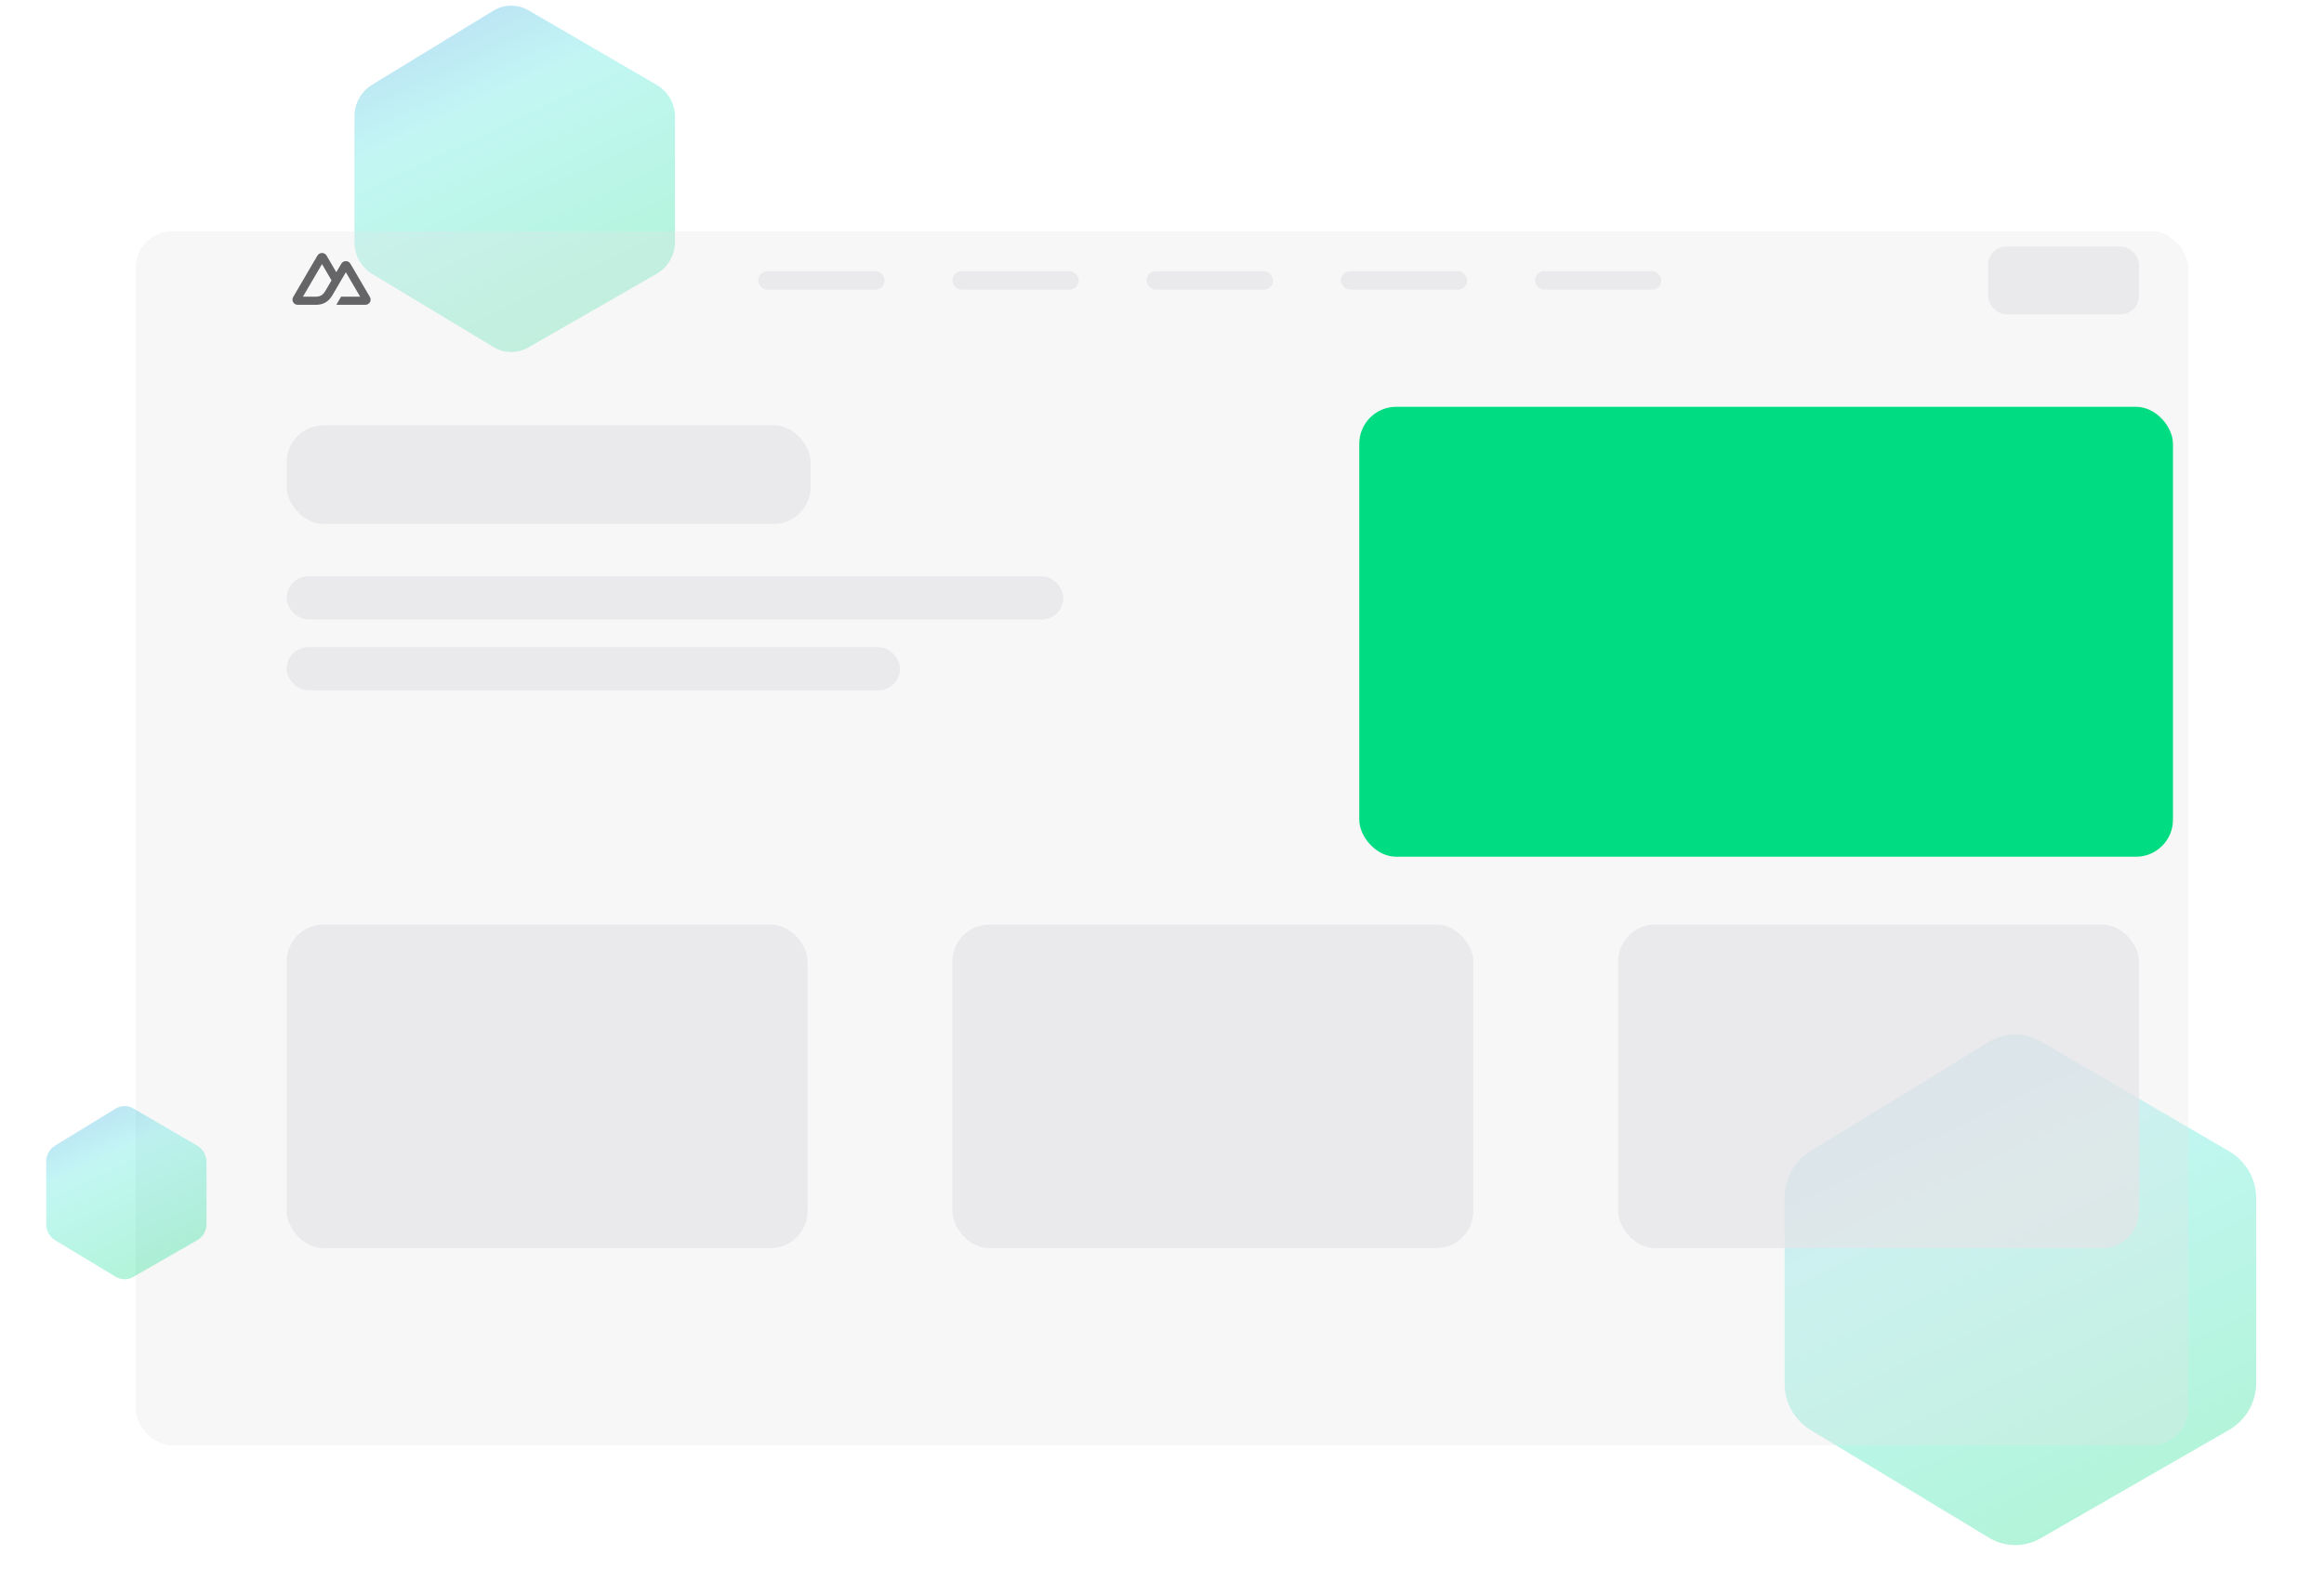
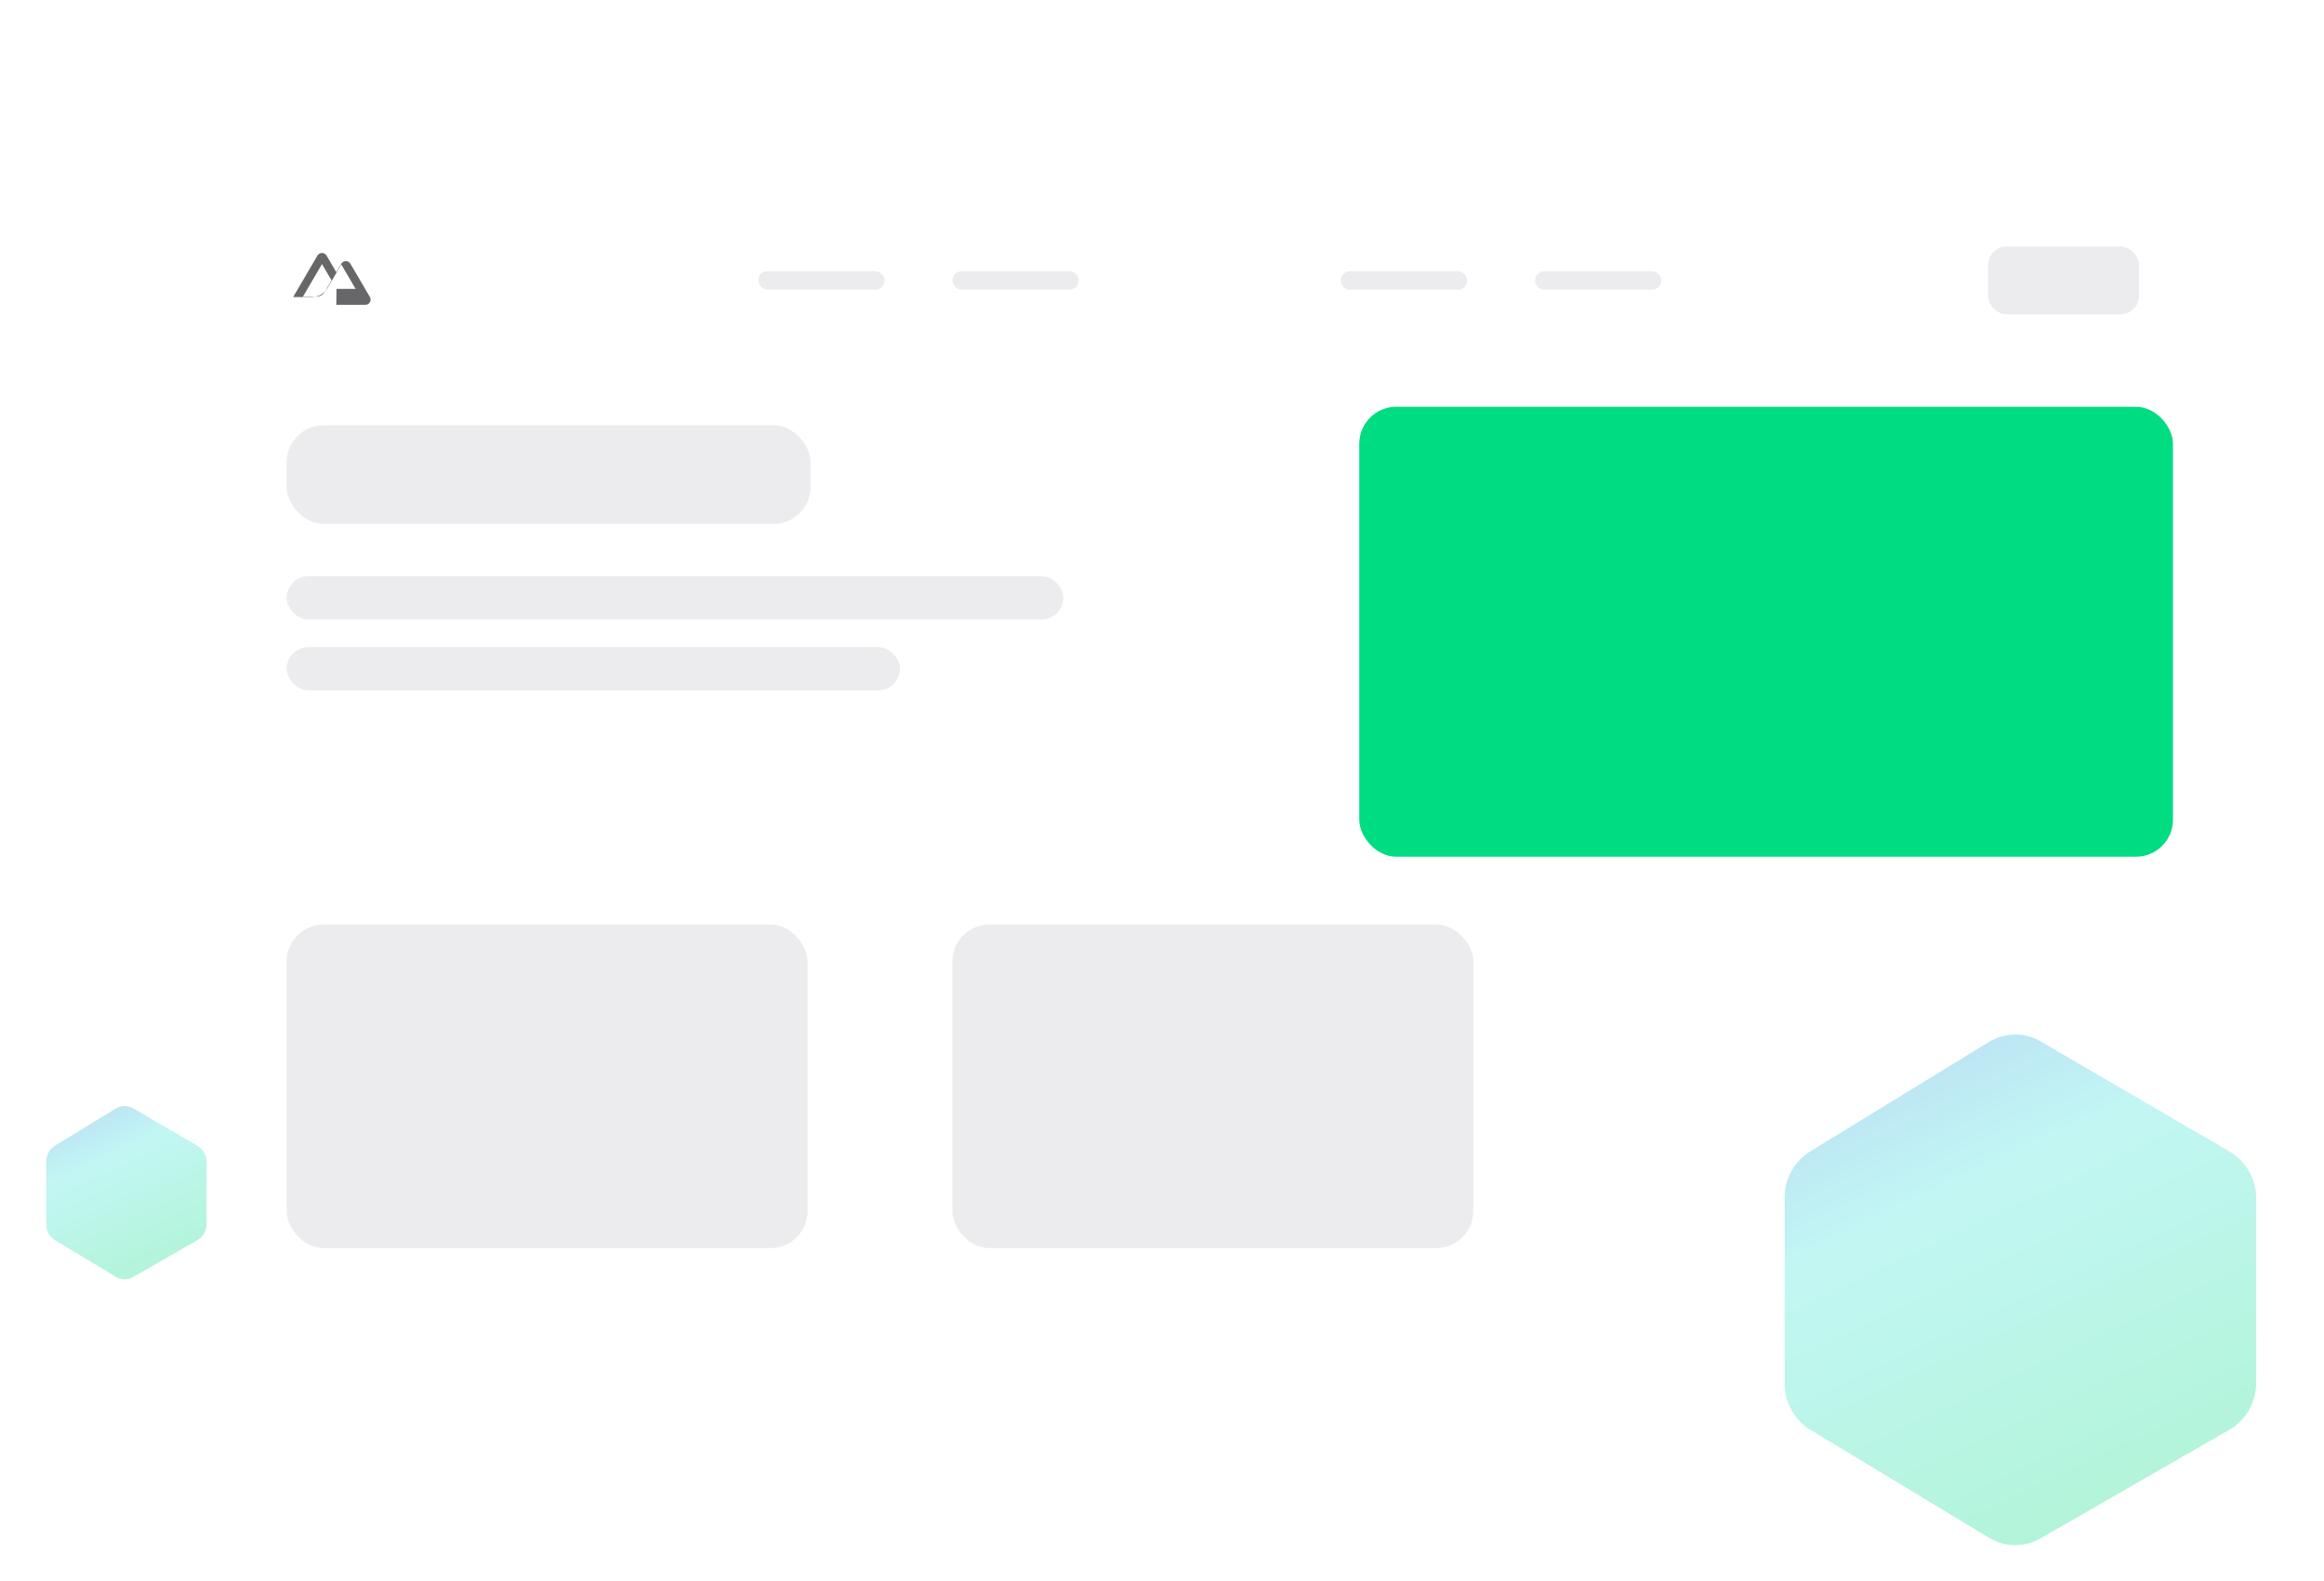
<svg xmlns="http://www.w3.org/2000/svg" xmlns:xlink="http://www.w3.org/1999/xlink" fill="none" height="513" viewBox="0 0 754 513" width="754">
  <filter id="a" color-interpolation-filters="sRGB" filterUnits="userSpaceOnUse" height="195.721" width="183.053" x="563.973" y="320.674">
    <feFlood flood-opacity="0" result="BackgroundImageFix" />
    <feGaussianBlur in="BackgroundImage" stdDeviation="7.513" />
    <feComposite in2="SourceAlpha" operator="in" result="effect1_backgroundBlur_7267_84037" />
    <feBlend in="SourceGraphic" in2="effect1_backgroundBlur_7267_84037" mode="normal" result="shape" />
  </filter>
  <filter id="b" color-interpolation-filters="sRGB" filterUnits="userSpaceOnUse" height="142.436" width="134.053" x="99.973" y="-13.195">
    <feFlood flood-opacity="0" result="BackgroundImageFix" />
    <feGaussianBlur in="BackgroundImage" stdDeviation="7.513" />
    <feComposite in2="SourceAlpha" operator="in" result="effect1_backgroundBlur_7267_84037" />
    <feBlend in="SourceGraphic" in2="effect1_backgroundBlur_7267_84037" mode="normal" result="shape" />
  </filter>
  <filter id="c" color-interpolation-filters="sRGB" filterUnits="userSpaceOnUse" height="482" width="754" x="0" y="31">
    <feFlood flood-opacity="0" result="BackgroundImageFix" />
    <feGaussianBlur in="BackgroundImage" stdDeviation="10" />
    <feComposite in2="SourceAlpha" operator="in" result="effect1_backgroundBlur_7267_84037" />
    <feColorMatrix in="SourceAlpha" result="hardAlpha" type="matrix" values="0 0 0 0 0 0 0 0 0 0 0 0 0 0 0 0 0 0 127 0" />
    <feOffset dx="-16" dy="20" />
    <feGaussianBlur stdDeviation="22" />
    <feComposite in2="hardAlpha" operator="out" />
    <feColorMatrix type="matrix" values="0 0 0 0 0 0 0 0 0 0 0 0 0 0 0 0 0 0 0.09 0" />
    <feBlend in2="effect1_backgroundBlur_7267_84037" mode="normal" result="effect2_dropShadow_7267_84037" />
    <feBlend in="SourceGraphic" in2="effect2_dropShadow_7267_84037" mode="normal" result="shape" />
  </filter>
  <filter id="d" color-interpolation-filters="sRGB" filterUnits="userSpaceOnUse" height="190" width="308" x="419" y="110">
    <feFlood flood-opacity="0" result="BackgroundImageFix" />
    <feColorMatrix in="SourceAlpha" result="hardAlpha" type="matrix" values="0 0 0 0 0 0 0 0 0 0 0 0 0 0 0 0 0 0 127 0" />
    <feOffset dy="4" />
    <feGaussianBlur stdDeviation="11" />
    <feComposite in2="hardAlpha" operator="out" />
    <feColorMatrix type="matrix" values="0 0 0 0 0 0 0 0 0 0 0 0 0 0 0 0 0 0 0.35 0" />
    <feBlend in2="BackgroundImageFix" mode="normal" result="effect1_dropShadow_7267_84037" />
    <feBlend in="SourceGraphic" in2="effect1_dropShadow_7267_84037" mode="normal" result="shape" />
  </filter>
  <filter id="e" color-interpolation-filters="sRGB" filterUnits="userSpaceOnUse" height="86.245" width="82.053" x="-.027" y="343.889">
    <feFlood flood-opacity="0" result="BackgroundImageFix" />
    <feGaussianBlur in="BackgroundImage" stdDeviation="7.513" />
    <feComposite in2="SourceAlpha" operator="in" result="effect1_backgroundBlur_7267_84037" />
    <feBlend in="SourceGraphic" in2="effect1_backgroundBlur_7267_84037" mode="normal" result="shape" />
  </filter>
  <linearGradient id="f">
    <stop offset="0" stop-color="#00dc82" />
    <stop offset=".5" stop-color="#36e4da" />
    <stop offset="1" stop-color="#0047e1" />
  </linearGradient>
  <linearGradient id="g" gradientUnits="userSpaceOnUse" x1="655.41" x2="557.503" xlink:href="#f" y1="504" y2="296.381" />
  <linearGradient id="h" gradientUnits="userSpaceOnUse" x1="166.939" x2="100.608" xlink:href="#f" y1="116" y2="-24.945" />
  <linearGradient id="i" gradientUnits="userSpaceOnUse" x1="40.969" x2="7.804" xlink:href="#f" y1="416" y2="345.528" />
  <g filter="url(#a)">
    <path d="m645.319 498.982-57.788-34.893c-5.295-3.197-8.531-8.931-8.531-15.117v-.347-59.686-.341c0-6.15 3.197-11.857 8.441-15.068l57.79-35.387c5.205-3.188 11.63-3.258 16.898-.187l61.118 35.639c5.42 3.161 8.753 8.963 8.753 15.237v.359 59.184.364c0 6.309-3.372 12.138-8.842 15.283l-61.12 35.143c-5.221 3.002-11.559 2.933-16.719-.183z" fill="url(#g)" fill-opacity=".3" />
  </g>
  <g filter="url(#b)">
-     <path d="m160.079 112.596-39.28-23.67c-3.599-2.169-5.799-6.064-5.799-10.265v-.225-40.489-.222c0-4.177 2.174-8.053 5.738-10.231l39.282-24.005c3.538-2.162 7.905-2.21 11.486-.126l41.544 24.176c3.684 2.144 5.95 6.084 5.95 10.347v.233 40.148.236c0 4.286-2.293 8.245-6.01 10.378l-41.546 23.84c-3.549 2.037-7.857 1.99-11.365-.124z" fill="url(#h)" fill-opacity=".3" />
-   </g>
+     </g>
  <g filter="url(#c)">
-     <rect fill="#e4e4e7" fill-opacity=".3" height="394" rx="12" shape-rendering="crispEdges" width="666" x="60" y="55" />
-   </g>
+     </g>
  <g filter="url(#d)">
    <rect fill="#00dc82" height="146" rx="12" width="264" x="441" y="128" />
  </g>
-   <path d="m109.112 98.91h9.427c.299 0.0.593-.078.852-.225.26-.148.475-.36.625-.616.149-.256.228-.546.228-.841 0-.295-.079-.585-.229-.841l-6.331-10.813c-.15-.256-.365-.468-.624-.616s-.553-.225-.853-.225c-.299 0-.593.078-.852.225-.26.148-.475.36-.625.616l-1.618 2.767-3.165-5.41c-.15-.256-.365-.468-.625-.616-.259-.148-.553-.225-.853-.225-.299 0-.593.078-.853.225-.259.148-.474.36-.624.616l-7.878 13.456c-.15.256-.229.546-.229.841-0.0.295.079.585.228.841.15.256.365.468.624.616.259.148.553.225.853.225h5.918c2.344 0 4.073-1.016 5.263-2.997l2.889-4.933 1.547-2.64 4.643 7.929h-6.19zm-6.701-2.643-4.129-.001 6.19-10.572 3.089 5.286-2.068 3.533c-.79 1.286-1.688 1.754-3.082 1.754z" fill="#27272a" opacity=".7" />
+   <path d="m109.112 98.91h9.427c.299 0.0.593-.078.852-.225.26-.148.475-.36.625-.616.149-.256.228-.546.228-.841 0-.295-.079-.585-.229-.841l-6.331-10.813c-.15-.256-.365-.468-.624-.616s-.553-.225-.853-.225c-.299 0-.593.078-.852.225-.26.148-.475.36-.625.616l-1.618 2.767-3.165-5.41c-.15-.256-.365-.468-.625-.616-.259-.148-.553-.225-.853-.225-.299 0-.593.078-.853.225-.259.148-.474.36-.624.616l-7.878 13.456h5.918c2.344 0 4.073-1.016 5.263-2.997l2.889-4.933 1.547-2.64 4.643 7.929h-6.19zm-6.701-2.643-4.129-.001 6.19-10.572 3.089 5.286-2.068 3.533c-.79 1.286-1.688 1.754-3.082 1.754z" fill="#27272a" opacity=".7" />
  <g fill="#e4e4e7">
    <rect height="22" opacity=".7" rx="6" width="49" x="645" y="80" />
    <rect height="6" opacity=".7" rx="3" width="41" x="246" y="88" />
    <rect height="6" opacity=".7" rx="3" width="41" x="309" y="88" />
-     <rect height="6" opacity=".7" rx="3" width="41" x="372" y="88" />
    <rect height="6" opacity=".7" rx="3" width="41" x="435" y="88" />
    <rect height="6" opacity=".7" rx="3" width="41" x="498" y="88" />
  </g>
  <g filter="url(#e)">
    <path d="m37.54 414.298-19.64-11.835c-1.799-1.084-2.9-3.032-2.9-5.132v-.113-20.244-.111c0-2.089 1.087-4.027 2.869-5.116l19.641-12.003c1.769-1.081 3.953-1.105 5.743-.063l20.772 12.088c1.842 1.072 2.975 3.042 2.975 5.173v.117 20.074.118c0 2.143-1.146 4.123-3.005 5.189l-20.773 11.92c-1.774 1.018-3.929.995-5.682-.062z" fill="url(#i)" fill-opacity=".3" />
  </g>
  <rect fill="#e4e4e7" height="105" opacity=".7" rx="12" width="169" x="93" y="300" />
  <rect fill="#e4e4e7" height="105" opacity=".7" rx="12" width="169" x="309" y="300" />
-   <rect fill="#e4e4e7" height="105" opacity=".7" rx="12" width="169" x="525" y="300" />
  <rect fill="#e4e4e7" height="32" opacity=".7" rx="12" width="170" x="93" y="138" />
  <rect fill="#e4e4e7" height="14" opacity=".7" rx="7" width="252" x="93" y="187" />
  <rect fill="#e4e4e7" height="14" opacity=".7" rx="7" width="199" x="93" y="210" />
</svg>